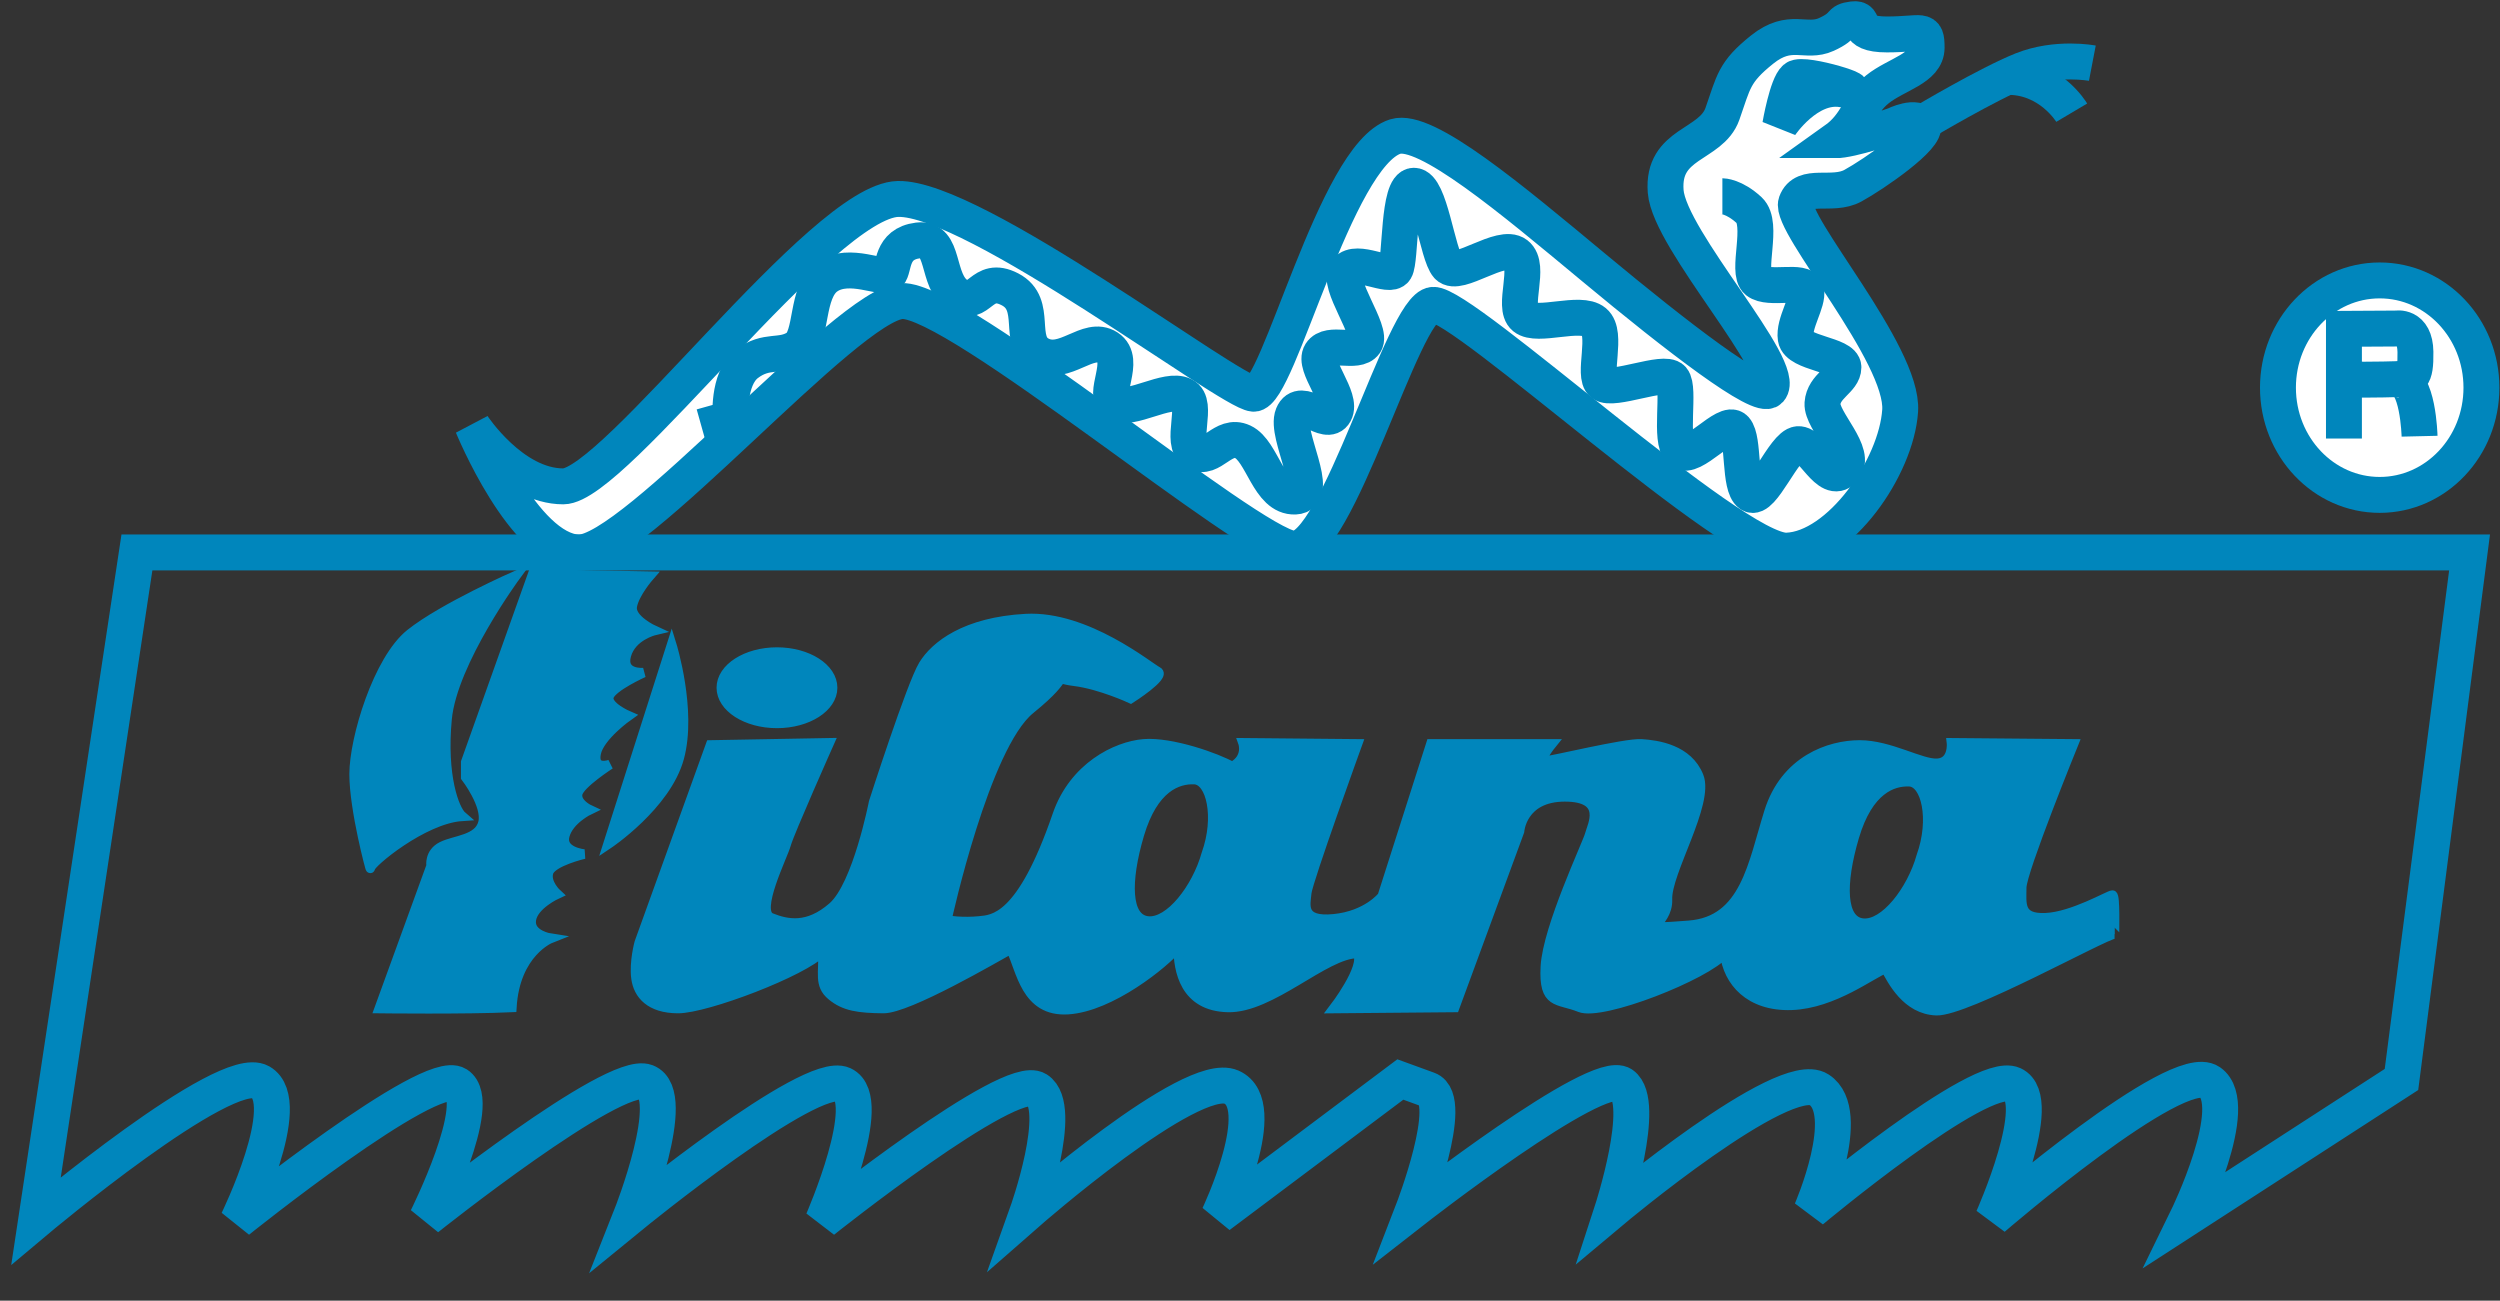
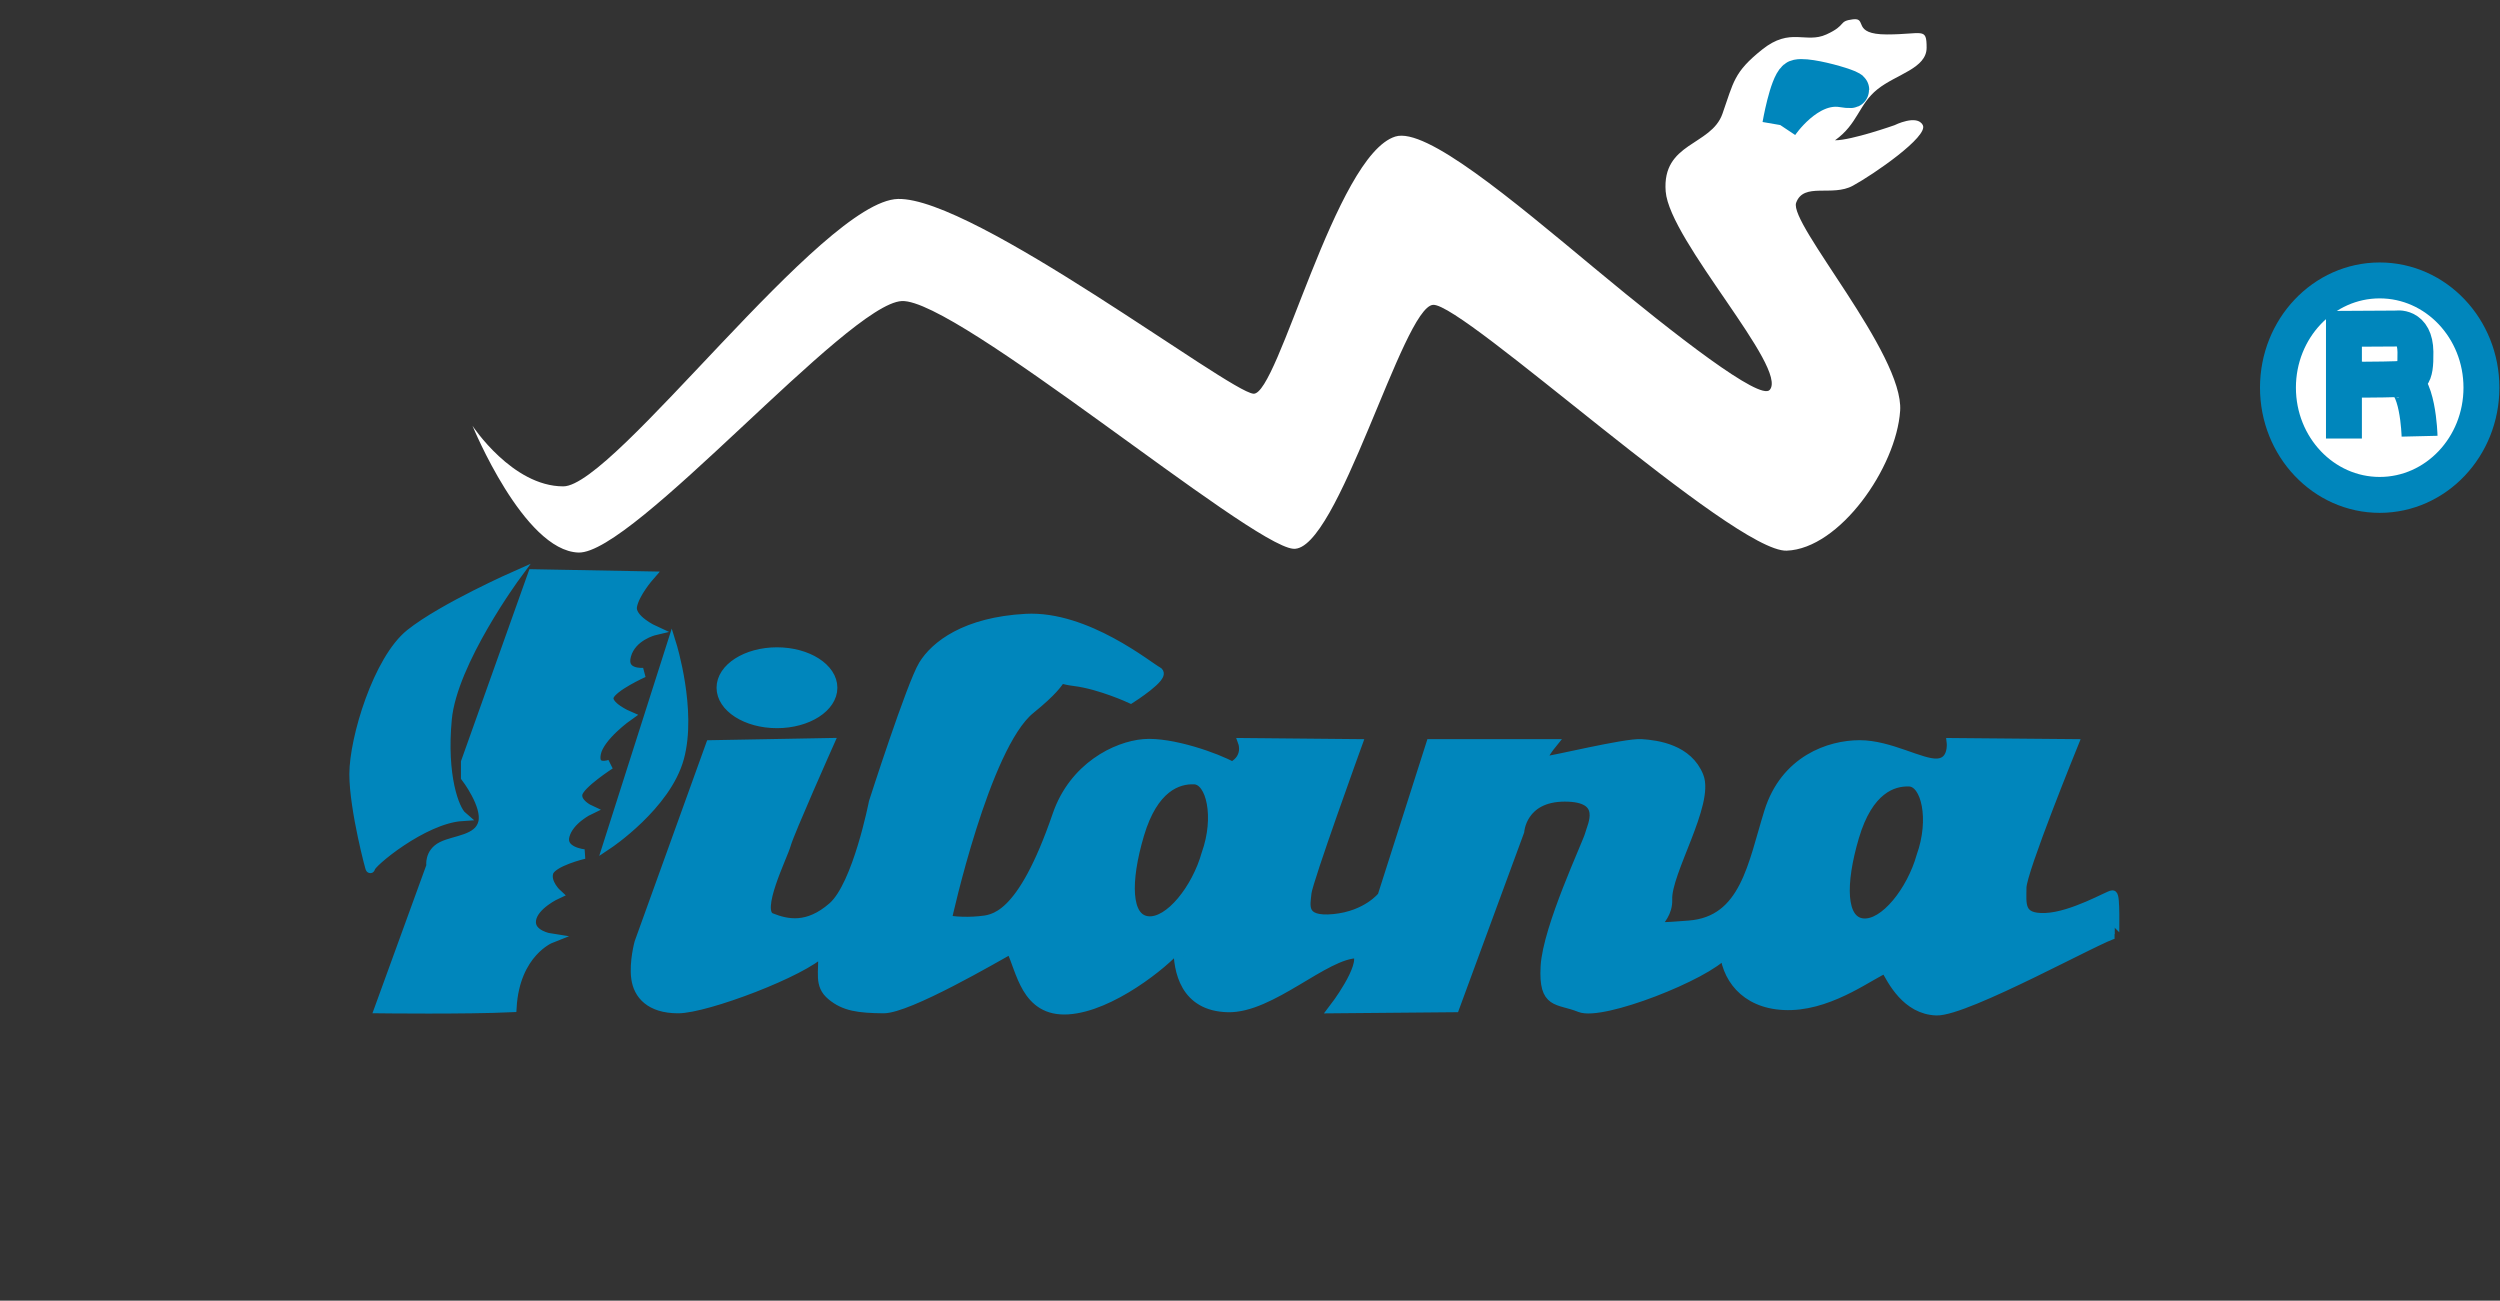
<svg xmlns="http://www.w3.org/2000/svg" width="148px" height="77px" viewBox="0 0 148 77" version="1.1">
  <rect x="0" y="0" width="148" height="77" fill="#333333" stroke="none" />
  <title>Group 16</title>
  <g id="Page-1" stroke="none" stroke-width="1" fill="none" fill-rule="evenodd">
    <g id="Pilana---rozcestnik" transform="translate(-646, -643)">
      <g id="Group-14-Copy" transform="translate(539, 585)">
        <g id="Group-16" transform="translate(109, 59)">
          <path d="M25.974,24.211 C25.974,24.211 28.324,27.793 31.347,27.793 C34.369,27.793 46.683,10.89 51.16,10.778 C55.638,10.666 70.75,22.196 72.205,22.308 C73.66,22.42 77.048,8.199 80.601,7.084 C82.404,6.518 87.477,10.789 92.382,14.865 C97.324,18.972 102.192,22.722 102.765,22.084 C103.901,20.819 96.832,13.24 96.608,10.33 C96.385,7.42 99.295,7.643 99.967,5.741 C100.638,3.838 100.638,3.278 102.317,1.935 C103.997,0.591 104.892,1.599 106.123,1.039 C107.354,0.479 106.795,0.256 107.69,0.144 C108.586,0.032 107.579,1.039 109.705,1.039 C111.832,1.039 112.056,0.591 112.056,1.823 C112.056,3.054 110.265,3.39 109.146,4.285 C108.026,5.181 107.99,6.338 106.632,7.305 C107.612,7.309 110.153,6.412 110.153,6.412 C110.153,6.412 111.496,5.741 111.832,6.412 C112.168,7.084 108.922,9.323 107.69,9.994 C106.459,10.666 104.78,9.77 104.332,11.002 C103.884,12.233 110.713,19.957 110.489,23.315 C110.265,26.674 106.907,31.487 103.772,31.599 C100.638,31.711 84.631,16.935 82.84,17.047 C81.049,17.159 77.178,31.729 74.556,31.487 C71.934,31.245 54.602,16.656 51.384,16.823 C48.167,16.989 35.489,31.823 32.243,31.711 C28.996,31.599 25.974,24.211 25.974,24.211 Z" id="Fill-1" fill="#FFFFFF" />
-           <path d="M25.974,24.211 C25.974,24.211 28.324,27.793 31.347,27.793 C34.369,27.793 46.683,10.89 51.16,10.778 C55.638,10.666 70.75,22.196 72.205,22.308 C73.66,22.42 77.048,8.199 80.601,7.084 C82.404,6.518 87.477,10.789 92.382,14.865 C97.324,18.972 102.192,22.722 102.765,22.084 C103.901,20.819 96.832,13.24 96.608,10.33 C96.385,7.42 99.295,7.643 99.967,5.741 C100.638,3.838 100.638,3.278 102.317,1.935 C103.997,0.591 104.892,1.599 106.123,1.039 C107.354,0.479 106.795,0.256 107.69,0.144 C108.586,0.032 107.579,1.039 109.705,1.039 C111.832,1.039 112.056,0.591 112.056,1.823 C112.056,3.054 110.265,3.39 109.146,4.285 C108.026,5.181 107.99,6.338 106.632,7.305 C107.612,7.309 110.153,6.412 110.153,6.412 C110.153,6.412 111.496,5.741 111.832,6.412 C112.168,7.084 108.922,9.323 107.69,9.994 C106.459,10.666 104.78,9.77 104.332,11.002 C103.884,12.233 110.713,19.957 110.489,23.315 C110.265,26.674 106.907,31.487 103.772,31.599 C100.638,31.711 84.631,16.935 82.84,17.047 C81.049,17.159 77.178,31.729 74.556,31.487 C71.934,31.245 54.602,16.656 51.384,16.823 C48.167,16.989 35.489,31.823 32.243,31.711 C28.996,31.599 25.974,24.211 25.974,24.211 Z" id="Stroke-2" stroke="#0086BC" stroke-width="2.126" />
-           <path d="M39.531,24.26 L41.253,23.777 C41.253,23.777 41.047,21.435 42.218,20.539 C43.39,19.643 44.217,20.194 45.181,19.574 C46.146,18.954 45.664,16.266 46.973,15.371 C48.282,14.475 50.281,15.577 50.625,15.233 C50.97,14.888 50.694,13.441 52.348,13.234 C54.002,13.028 53.382,15.646 54.691,16.473 C56,17.3 56.069,15.233 57.792,16.129 C59.515,17.024 58.136,19.23 59.584,19.987 C61.031,20.746 62.409,18.816 63.58,19.574 C64.752,20.332 63.167,22.399 64.063,22.882 C64.959,23.364 67.095,21.917 68.059,22.399 C69.024,22.882 67.784,25.225 68.749,25.776 C69.713,26.327 70.402,24.605 71.574,25.156 C72.745,25.707 73.09,28.463 74.675,28.395 C76.26,28.326 74.055,24.742 74.537,23.571 C75.019,22.399 76.535,24.329 77.018,23.433 C77.5,22.537 75.709,20.677 76.191,19.919 C76.673,19.161 78.327,19.987 78.809,19.299 C79.292,18.609 77.087,15.784 77.707,15.026 C78.327,14.268 80.257,15.509 80.601,14.957 C80.946,14.406 80.739,9.996 81.704,9.996 C82.668,9.996 83.082,14.061 83.702,14.75 C84.322,15.439 86.872,13.372 87.768,14.061 C88.663,14.75 87.492,17.162 88.25,17.782 C89.008,18.403 91.558,17.369 92.385,18.058 C93.212,18.747 92.247,21.228 92.867,21.71 C93.487,22.193 96.519,20.884 97.002,21.435 C97.484,21.986 96.795,25.087 97.484,25.707 C98.173,26.327 100.171,23.777 100.723,24.398 C101.274,25.018 100.93,27.774 101.619,28.257 C102.308,28.739 103.617,25.362 104.444,25.294 C105.271,25.225 106.236,27.774 107.131,26.81 C108.027,25.845 105.822,23.915 105.891,22.882 C105.96,21.848 107.131,21.504 107.131,20.746 C107.131,19.987 104.444,19.919 104.306,19.023 C104.168,18.127 105.064,16.887 104.926,16.197 C104.788,15.509 102.721,16.197 102.032,15.646 C101.343,15.095 102.446,12.27 101.55,11.443 C100.654,10.616 99.965,10.616 99.965,10.616" id="Stroke-3" stroke="#0086BC" stroke-width="2.126" />
          <path d="M103.391,6.403 C103.391,6.403 105.018,3.962 107.053,4.287 C109.088,4.613 104.774,3.229 104.286,3.636 C103.797,4.043 103.391,6.403 103.391,6.403 Z" id="Fill-4" fill="#FFFFFF" />
-           <path d="M103.391,6.403 C103.391,6.403 105.018,3.962 107.053,4.287 C109.088,4.613 104.774,3.229 104.286,3.636 C103.797,4.043 103.391,6.403 103.391,6.403 Z" id="Stroke-5" stroke="#0086BC" stroke-width="2.126" />
-           <path d="M111.856,6.24 C111.856,6.24 115.681,3.962 117.716,3.148 C119.751,2.334 121.867,2.741 121.867,2.741" id="Stroke-6" stroke="#0086BC" stroke-width="2.126" />
-           <path d="M120.646,5.671 C120.646,5.671 119.344,3.473 116.739,3.554" id="Stroke-7" stroke="#0086BC" stroke-width="2.126" />
+           <path d="M103.391,6.403 C103.391,6.403 105.018,3.962 107.053,4.287 C109.088,4.613 104.774,3.229 104.286,3.636 C103.797,4.043 103.391,6.403 103.391,6.403 " id="Stroke-5" stroke="#0086BC" stroke-width="2.126" />
          <path d="M138.878,28.298 C142.204,28.298 144.901,25.455 144.901,21.949 C144.901,18.444 142.204,15.601 138.878,15.601 C135.552,15.601 132.855,18.444 132.855,21.949 C132.855,25.455 135.552,28.298 138.878,28.298 Z" id="Fill-8" fill="#FFFFFF" />
          <path d="M138.878,28.298 C142.204,28.298 144.901,25.455 144.901,21.949 C144.901,18.444 142.204,15.601 138.878,15.601 C135.552,15.601 132.855,18.444 132.855,21.949 C132.855,25.455 135.552,28.298 138.878,28.298 Z" id="Stroke-9" stroke="#0086BC" stroke-width="2.126" />
          <path d="M136.761,24.961 L136.761,18.467 L139.854,18.449 C139.854,18.449 140.973,18.231 140.994,19.833 C141.016,21.435 140.75,21.409 139.936,21.444 C139.122,21.479 136.761,21.489 136.761,21.461" id="Stroke-10" stroke="#0086BC" stroke-width="2.126" />
          <path d="M141.238,24.824 C141.238,24.824 141.157,21.379 139.936,21.461" id="Stroke-11" stroke="#0086BC" stroke-width="2.126" />
-           <path d="M6.106,31.705 L144.198,31.705 L140.167,62.906 L127.478,71.117 C127.478,71.117 130.762,64.399 128.821,63.056 C126.88,61.712 115.982,71.117 115.982,71.117 C115.982,71.117 119.117,64.101 117.176,63.205 C115.236,62.309 105.233,70.669 105.233,70.669 C105.233,70.669 107.772,64.847 105.681,63.504 C103.591,62.16 93.44,70.669 93.44,70.669 C93.44,70.669 95.53,64.25 94.037,63.205 C92.544,62.16 81.646,70.669 81.646,70.669 C81.646,70.669 84.184,64.101 82.542,63.504 L80.9,62.906 L70.151,70.968 C70.151,70.968 73.286,64.399 70.897,63.354 C68.509,62.309 58.805,70.818 58.805,70.818 C58.805,70.818 61.044,64.548 59.402,63.504 C57.76,62.459 46.713,71.266 46.713,71.266 C46.713,71.266 49.848,64.101 47.907,63.205 C45.966,62.309 35.367,70.968 35.367,70.968 C35.367,70.968 38.203,63.802 36.263,63.056 C34.322,62.309 23.274,71.117 23.274,71.117 C23.274,71.117 26.708,64.25 25.066,63.205 C23.424,62.16 12.078,71.266 12.078,71.266 C12.078,71.266 15.511,64.25 13.422,63.056 C11.331,61.861 0.135,71.266 0.135,71.266 L6.106,31.705 Z" id="Stroke-13" stroke="#0086BC" stroke-width="2.126" />
          <path d="M28.556,33.065 C28.556,33.065 24.784,38.18 24.464,41.568 C24.144,44.957 24.911,46.939 25.359,47.323 C23.049,47.471 19.879,50.131 19.924,50.392 C19.97,50.653 18.965,46.939 18.965,44.829 C18.965,42.719 20.372,38.052 22.29,36.517 C24.208,34.983 28.556,33.065 28.556,33.065 Z M20.452,58.705 L23.524,50.259 C23.524,50.259 23.396,49.491 24.164,49.107 C24.932,48.723 26.339,48.723 26.595,47.699 C26.851,46.675 25.572,45.012 25.572,45.012 L25.572,44.116 L29.539,32.982 L36.449,33.11 C36.449,33.11 35.554,34.134 35.426,34.902 C35.298,35.67 36.739,36.326 36.739,36.326 C36.739,36.326 35.397,36.645 35.077,37.796 C34.758,38.947 36.1,38.819 36.1,38.819 C36.1,38.819 34.246,39.651 34.054,40.226 C33.862,40.801 35.205,41.377 35.205,41.377 C35.205,41.377 33.479,42.591 33.287,43.615 C33.095,44.637 34.118,44.254 34.118,44.254 C34.118,44.254 32.328,45.405 32.2,45.98 C32.072,46.555 32.904,46.939 32.904,46.939 C32.904,46.939 31.688,47.515 31.433,48.474 C31.177,49.433 32.584,49.561 32.584,49.561 C32.584,49.561 30.665,50.008 30.474,50.648 C30.282,51.287 30.985,51.926 30.985,51.926 C30.985,51.926 29.579,52.566 29.451,53.461 C29.323,54.356 30.602,54.548 30.602,54.548 C30.602,54.548 28.492,55.379 28.3,58.64 C25.614,58.768 20.452,58.705 20.452,58.705 Z M33.99,48.985 L37.763,37.157 C37.763,37.157 38.977,41.057 38.21,43.87 C37.443,46.684 33.99,48.985 33.99,48.985 Z M43.997,41.824 C45.81,41.824 47.289,40.876 47.289,39.714 C47.289,38.552 45.81,37.604 43.997,37.604 C42.183,37.604 40.704,38.552 40.704,39.714 C40.704,40.876 42.183,41.824 43.997,41.824 Z M40.064,43.103 L35.844,54.804 C35.844,54.804 35.525,55.954 35.653,56.913 C35.781,57.873 36.484,58.704 38.146,58.704 C39.808,58.704 45.563,56.53 46.714,55.315 C46.778,56.594 46.458,57.297 47.225,57.936 C47.992,58.576 48.824,58.688 50.294,58.704 C51.765,58.719 57.008,55.64 57.839,55.187 C58.457,56.407 58.701,58.926 61.228,58.768 C63.755,58.61 66.935,56.039 67.749,55.059 C67.749,56.466 68.133,58.576 70.69,58.64 C73.248,58.704 76.444,55.443 78.363,55.443 C78.874,56.21 76.956,58.704 76.956,58.704 L84.117,58.64 L87.953,48.218 C87.953,48.218 88.081,46.172 90.639,46.172 C93.196,46.172 92.237,47.898 92.109,48.41 C91.981,48.921 89.615,53.908 89.488,56.21 C89.36,58.512 90.226,58.11 91.534,58.64 C92.842,59.17 99.027,56.724 100.101,55.443 C100.293,57.105 101.572,58.598 104.065,58.512 C106.559,58.426 108.86,56.593 109.628,56.338 C110.011,57.041 110.864,58.768 112.633,58.831 C114.401,58.895 122.641,54.292 123.182,54.292 C123.158,54.292 123.246,51.99 123.055,51.99 C122.863,51.99 120.689,53.269 119.09,53.333 C117.492,53.397 117.684,52.502 117.684,51.543 C117.684,50.584 120.753,43.039 120.753,43.039 L113.528,42.975 C113.528,42.975 113.656,44.126 112.697,44.19 C111.738,44.254 109.884,43.103 108.093,43.103 C106.303,43.103 103.682,43.998 102.723,47.067 C101.764,50.136 101.316,53.525 97.991,53.78 C94.666,54.036 96.777,53.844 96.712,52.246 C96.648,50.648 99.206,46.555 98.567,44.957 C97.927,43.359 96.137,43.103 95.178,43.039 C94.219,42.975 89.807,44.062 89.424,44.062 C89.04,44.062 89.871,43.039 89.871,43.039 L82.71,43.039 L79.833,52.054 C79.833,52.054 78.938,53.205 76.956,53.397 C74.974,53.589 75.294,52.566 75.357,51.862 C75.421,51.159 78.363,43.039 78.363,43.039 L71.585,42.975 C71.585,42.975 71.905,43.87 70.946,44.382 C70.051,43.87 67.336,42.901 65.703,43.039 C64.07,43.177 61.566,44.409 60.588,47.259 C58.46,53.461 56.774,53.438 55.974,53.521 C55.113,53.61 54.003,53.525 54.066,53.397 C54.066,53.397 56.304,43.167 58.99,40.993 C61.675,38.819 60.077,39.139 61.611,39.331 C63.146,39.522 64.936,40.354 64.936,40.354 C64.936,40.354 67.046,39.011 66.534,38.755 C66.023,38.5 62.315,35.43 58.734,35.622 C55.153,35.814 53.363,37.221 52.66,38.372 C51.957,39.522 49.719,46.492 49.719,46.492 C49.719,46.492 48.76,51.415 47.289,52.693 C45.819,53.972 44.604,53.717 43.645,53.333 C42.686,52.949 44.348,49.688 44.54,48.985 C44.732,48.282 47.097,42.975 47.097,42.975 L40.064,43.103 Z M68.708,45.149 C67.728,45.106 66.279,45.597 65.447,48.41 C64.616,51.223 64.68,53.397 65.959,53.525 C67.237,53.653 68.836,51.606 69.411,49.561 C70.2,47.365 69.688,45.192 68.708,45.149 Z M111.035,45.277 C110.054,45.234 108.605,45.724 107.774,48.538 C106.942,51.351 107.006,53.525 108.285,53.653 C109.564,53.78 111.162,51.735 111.738,49.688 C112.526,47.493 112.015,45.32 111.035,45.277 Z" id="Fill-14" fill="#0086BC" />
          <path d="M28.556,33.065 C28.556,33.065 24.784,38.18 24.464,41.568 C24.144,44.957 24.911,46.939 25.359,47.323 C23.049,47.471 19.879,50.131 19.924,50.392 C19.97,50.653 18.965,46.939 18.965,44.829 C18.965,42.719 20.372,38.052 22.29,36.517 C24.208,34.983 28.556,33.065 28.556,33.065 Z M20.452,58.705 L23.524,50.259 C23.524,50.259 23.396,49.491 24.164,49.107 C24.932,48.723 26.339,48.723 26.595,47.699 C26.851,46.675 25.572,45.012 25.572,45.012 L25.572,44.116 L29.539,32.982 L36.449,33.11 C36.449,33.11 35.554,34.134 35.426,34.902 C35.298,35.67 36.739,36.326 36.739,36.326 C36.739,36.326 35.397,36.645 35.077,37.796 C34.758,38.947 36.1,38.819 36.1,38.819 C36.1,38.819 34.246,39.651 34.054,40.226 C33.862,40.801 35.205,41.377 35.205,41.377 C35.205,41.377 33.479,42.591 33.287,43.615 C33.095,44.637 34.118,44.254 34.118,44.254 C34.118,44.254 32.328,45.405 32.2,45.98 C32.072,46.555 32.904,46.939 32.904,46.939 C32.904,46.939 31.688,47.515 31.433,48.474 C31.177,49.433 32.584,49.561 32.584,49.561 C32.584,49.561 30.665,50.008 30.474,50.648 C30.282,51.287 30.985,51.926 30.985,51.926 C30.985,51.926 29.579,52.566 29.451,53.461 C29.323,54.356 30.602,54.548 30.602,54.548 C30.602,54.548 28.492,55.379 28.3,58.64 C25.614,58.768 20.452,58.705 20.452,58.705 Z M33.99,48.985 L37.763,37.157 C37.763,37.157 38.977,41.057 38.21,43.87 C37.443,46.684 33.99,48.985 33.99,48.985 Z M43.997,41.824 C45.81,41.824 47.289,40.876 47.289,39.714 C47.289,38.552 45.81,37.604 43.997,37.604 C42.183,37.604 40.704,38.552 40.704,39.714 C40.704,40.876 42.183,41.824 43.997,41.824 Z M40.064,43.103 L35.844,54.804 C35.844,54.804 35.525,55.954 35.653,56.913 C35.781,57.873 36.484,58.704 38.146,58.704 C39.808,58.704 45.563,56.53 46.714,55.315 C46.778,56.594 46.458,57.297 47.225,57.936 C47.992,58.576 48.824,58.688 50.294,58.704 C51.765,58.719 57.008,55.64 57.839,55.187 C58.457,56.407 58.701,58.926 61.228,58.768 C63.755,58.61 66.935,56.039 67.749,55.059 C67.749,56.466 68.133,58.576 70.69,58.64 C73.248,58.704 76.444,55.443 78.363,55.443 C78.874,56.21 76.956,58.704 76.956,58.704 L84.117,58.64 L87.953,48.218 C87.953,48.218 88.081,46.172 90.639,46.172 C93.196,46.172 92.237,47.898 92.109,48.41 C91.981,48.921 89.615,53.908 89.488,56.21 C89.36,58.512 90.226,58.11 91.534,58.64 C92.842,59.17 99.027,56.724 100.101,55.443 C100.293,57.105 101.572,58.598 104.065,58.512 C106.559,58.426 108.86,56.593 109.628,56.338 C110.011,57.041 110.864,58.768 112.633,58.831 C114.401,58.895 122.641,54.292 123.182,54.292 C123.158,54.292 123.246,51.99 123.055,51.99 C122.863,51.99 120.689,53.269 119.09,53.333 C117.492,53.397 117.684,52.502 117.684,51.543 C117.684,50.584 120.753,43.039 120.753,43.039 L113.528,42.975 C113.528,42.975 113.656,44.126 112.697,44.19 C111.738,44.254 109.884,43.103 108.093,43.103 C106.303,43.103 103.682,43.998 102.723,47.067 C101.764,50.136 101.316,53.525 97.991,53.78 C94.666,54.036 96.777,53.844 96.712,52.246 C96.648,50.648 99.206,46.555 98.567,44.957 C97.927,43.359 96.137,43.103 95.178,43.039 C94.219,42.975 89.807,44.062 89.424,44.062 C89.04,44.062 89.871,43.039 89.871,43.039 L82.71,43.039 L79.833,52.054 C79.833,52.054 78.938,53.205 76.956,53.397 C74.974,53.589 75.294,52.566 75.357,51.862 C75.421,51.159 78.363,43.039 78.363,43.039 L71.585,42.975 C71.585,42.975 71.905,43.87 70.946,44.382 C70.051,43.87 67.336,42.901 65.703,43.039 C64.07,43.177 61.566,44.409 60.588,47.259 C58.46,53.461 56.774,53.438 55.974,53.521 C55.113,53.61 54.003,53.525 54.066,53.397 C54.066,53.397 56.304,43.167 58.99,40.993 C61.675,38.819 60.077,39.139 61.611,39.331 C63.146,39.522 64.936,40.354 64.936,40.354 C64.936,40.354 67.046,39.011 66.534,38.755 C66.023,38.5 62.315,35.43 58.734,35.622 C55.153,35.814 53.363,37.221 52.66,38.372 C51.957,39.522 49.719,46.492 49.719,46.492 C49.719,46.492 48.76,51.415 47.289,52.693 C45.819,53.972 44.604,53.717 43.645,53.333 C42.686,52.949 44.348,49.688 44.54,48.985 C44.732,48.282 47.097,42.975 47.097,42.975 L40.064,43.103 Z M68.708,45.149 C67.728,45.106 66.279,45.597 65.447,48.41 C64.616,51.223 64.68,53.397 65.959,53.525 C67.237,53.653 68.836,51.606 69.411,49.561 C70.2,47.365 69.688,45.192 68.708,45.149 Z M111.035,45.277 C110.054,45.234 108.605,45.724 107.774,48.538 C106.942,51.351 107.006,53.525 108.285,53.653 C109.564,53.78 111.162,51.735 111.738,49.688 C112.526,47.493 112.015,45.32 111.035,45.277 Z" id="Stroke-15" stroke="#0086BC" stroke-width="0.567" />
        </g>
      </g>
    </g>
  </g>
</svg>